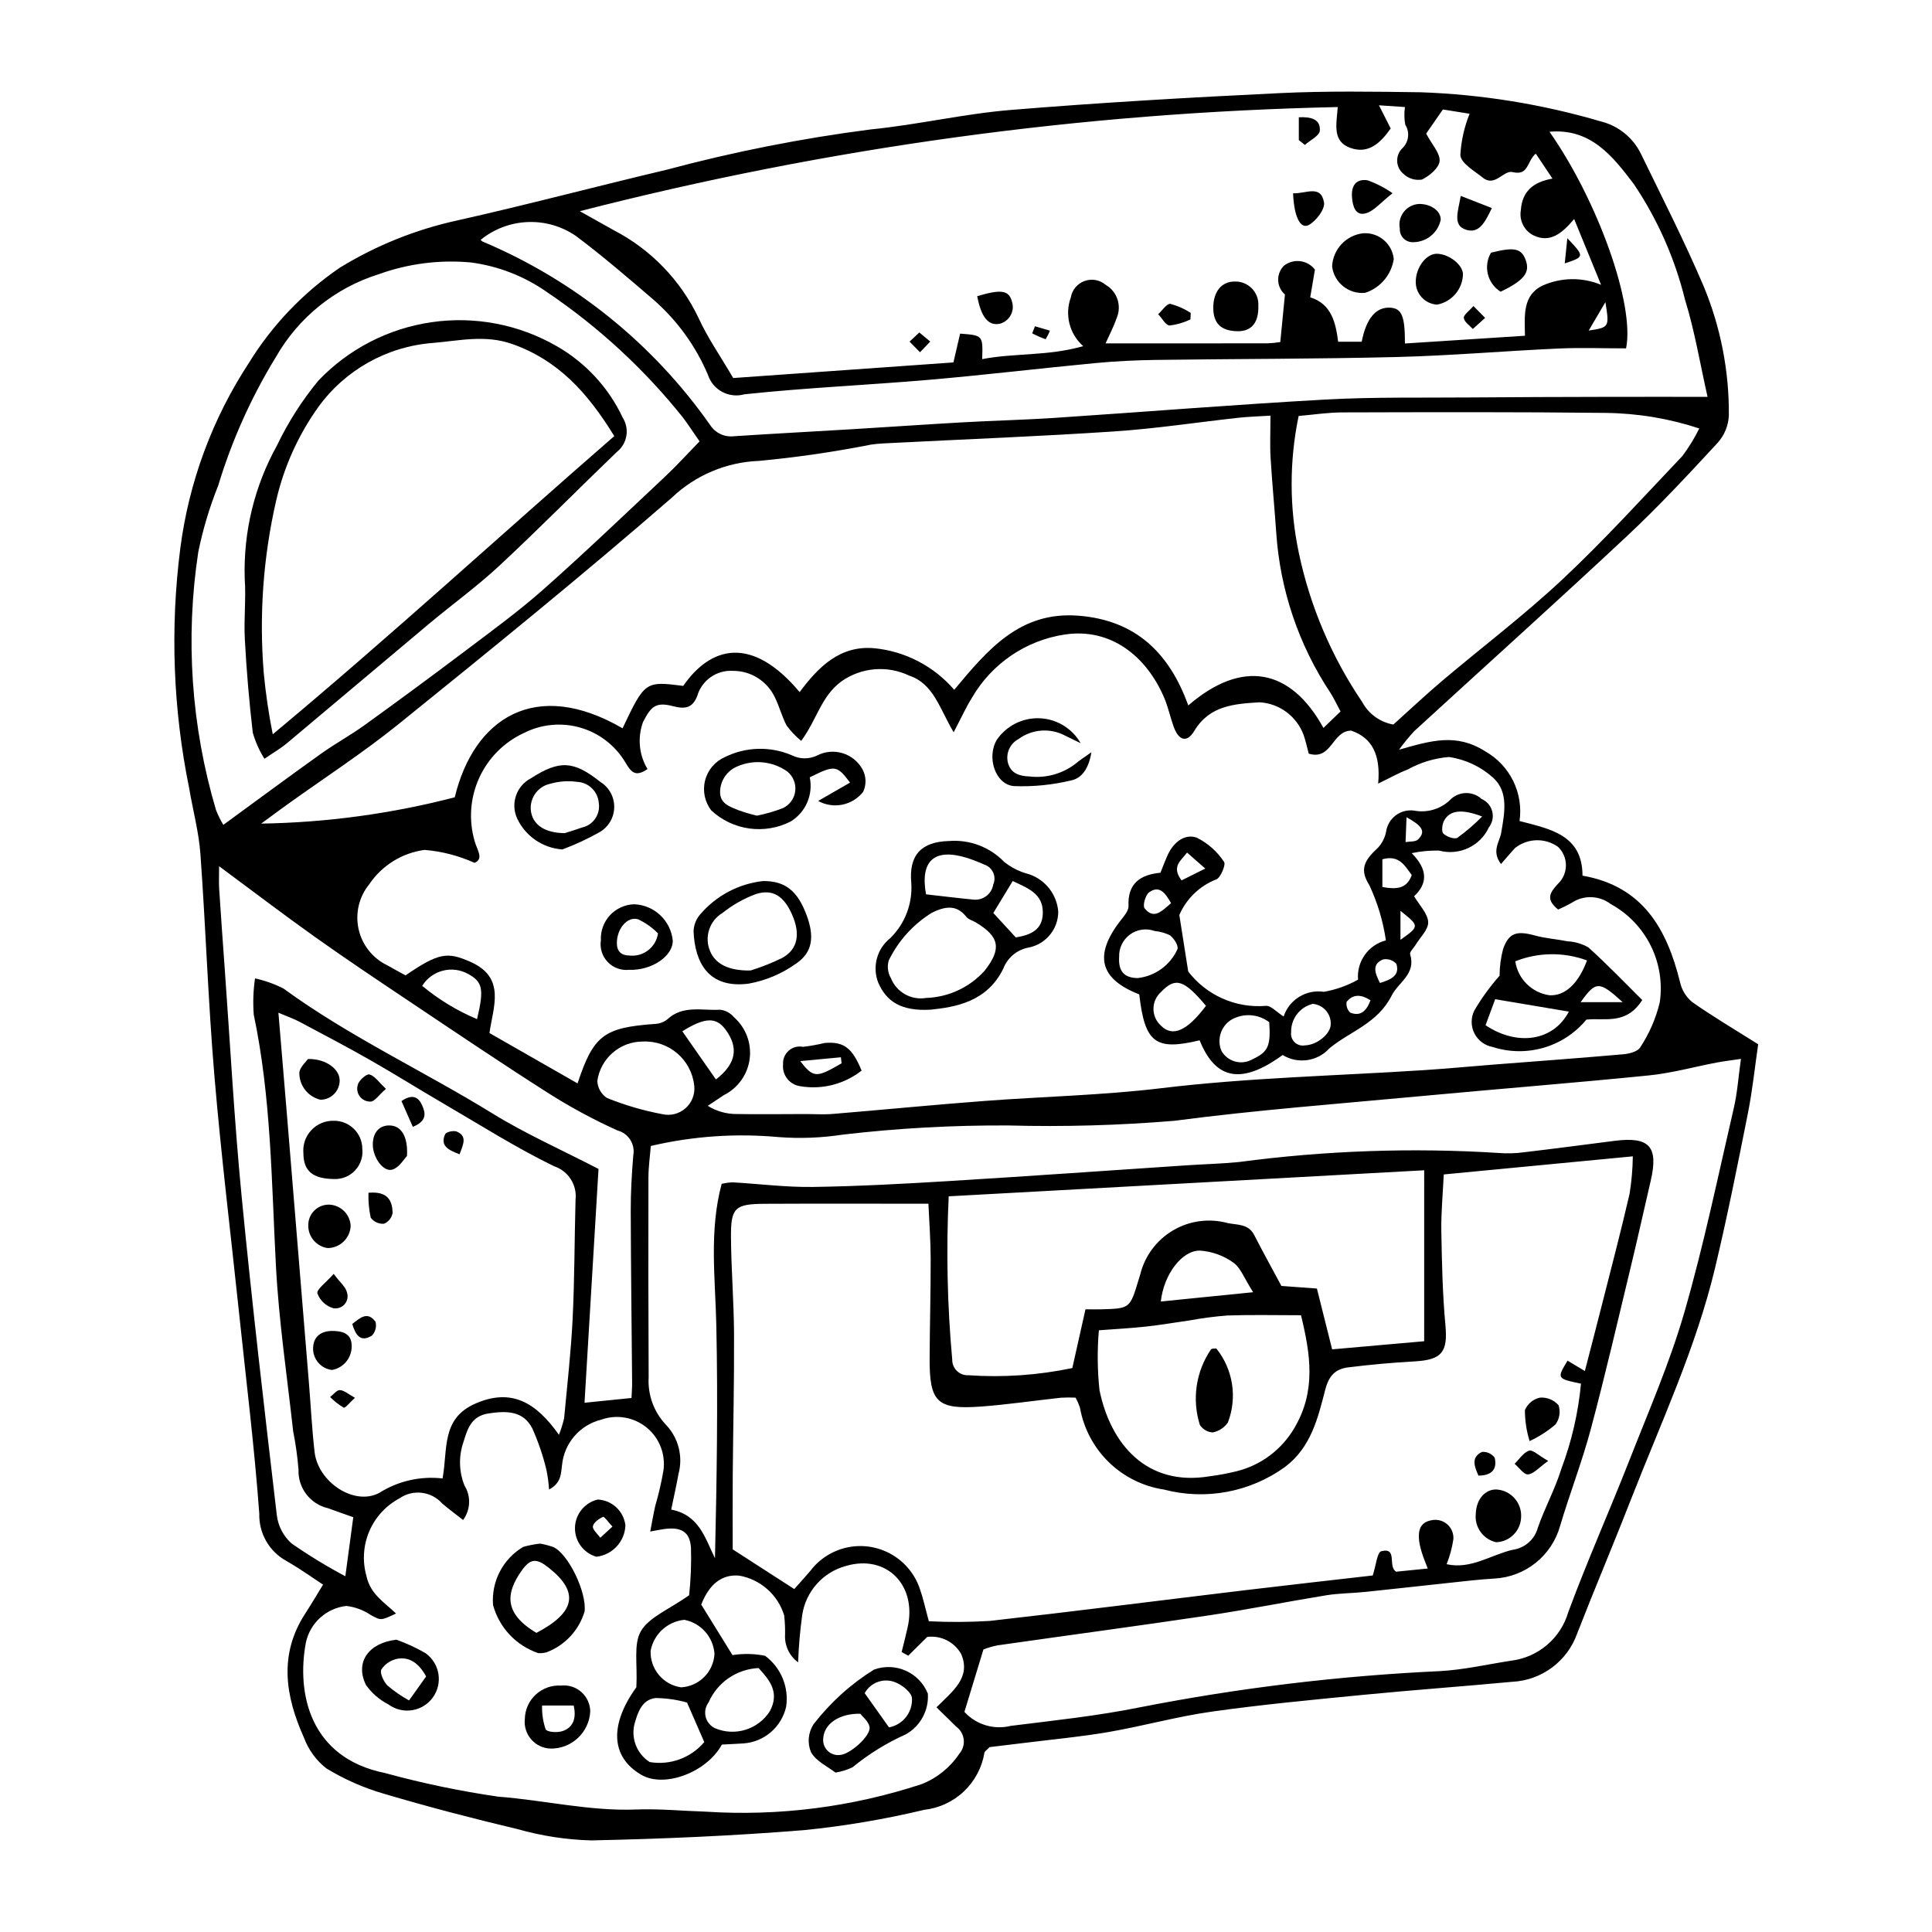
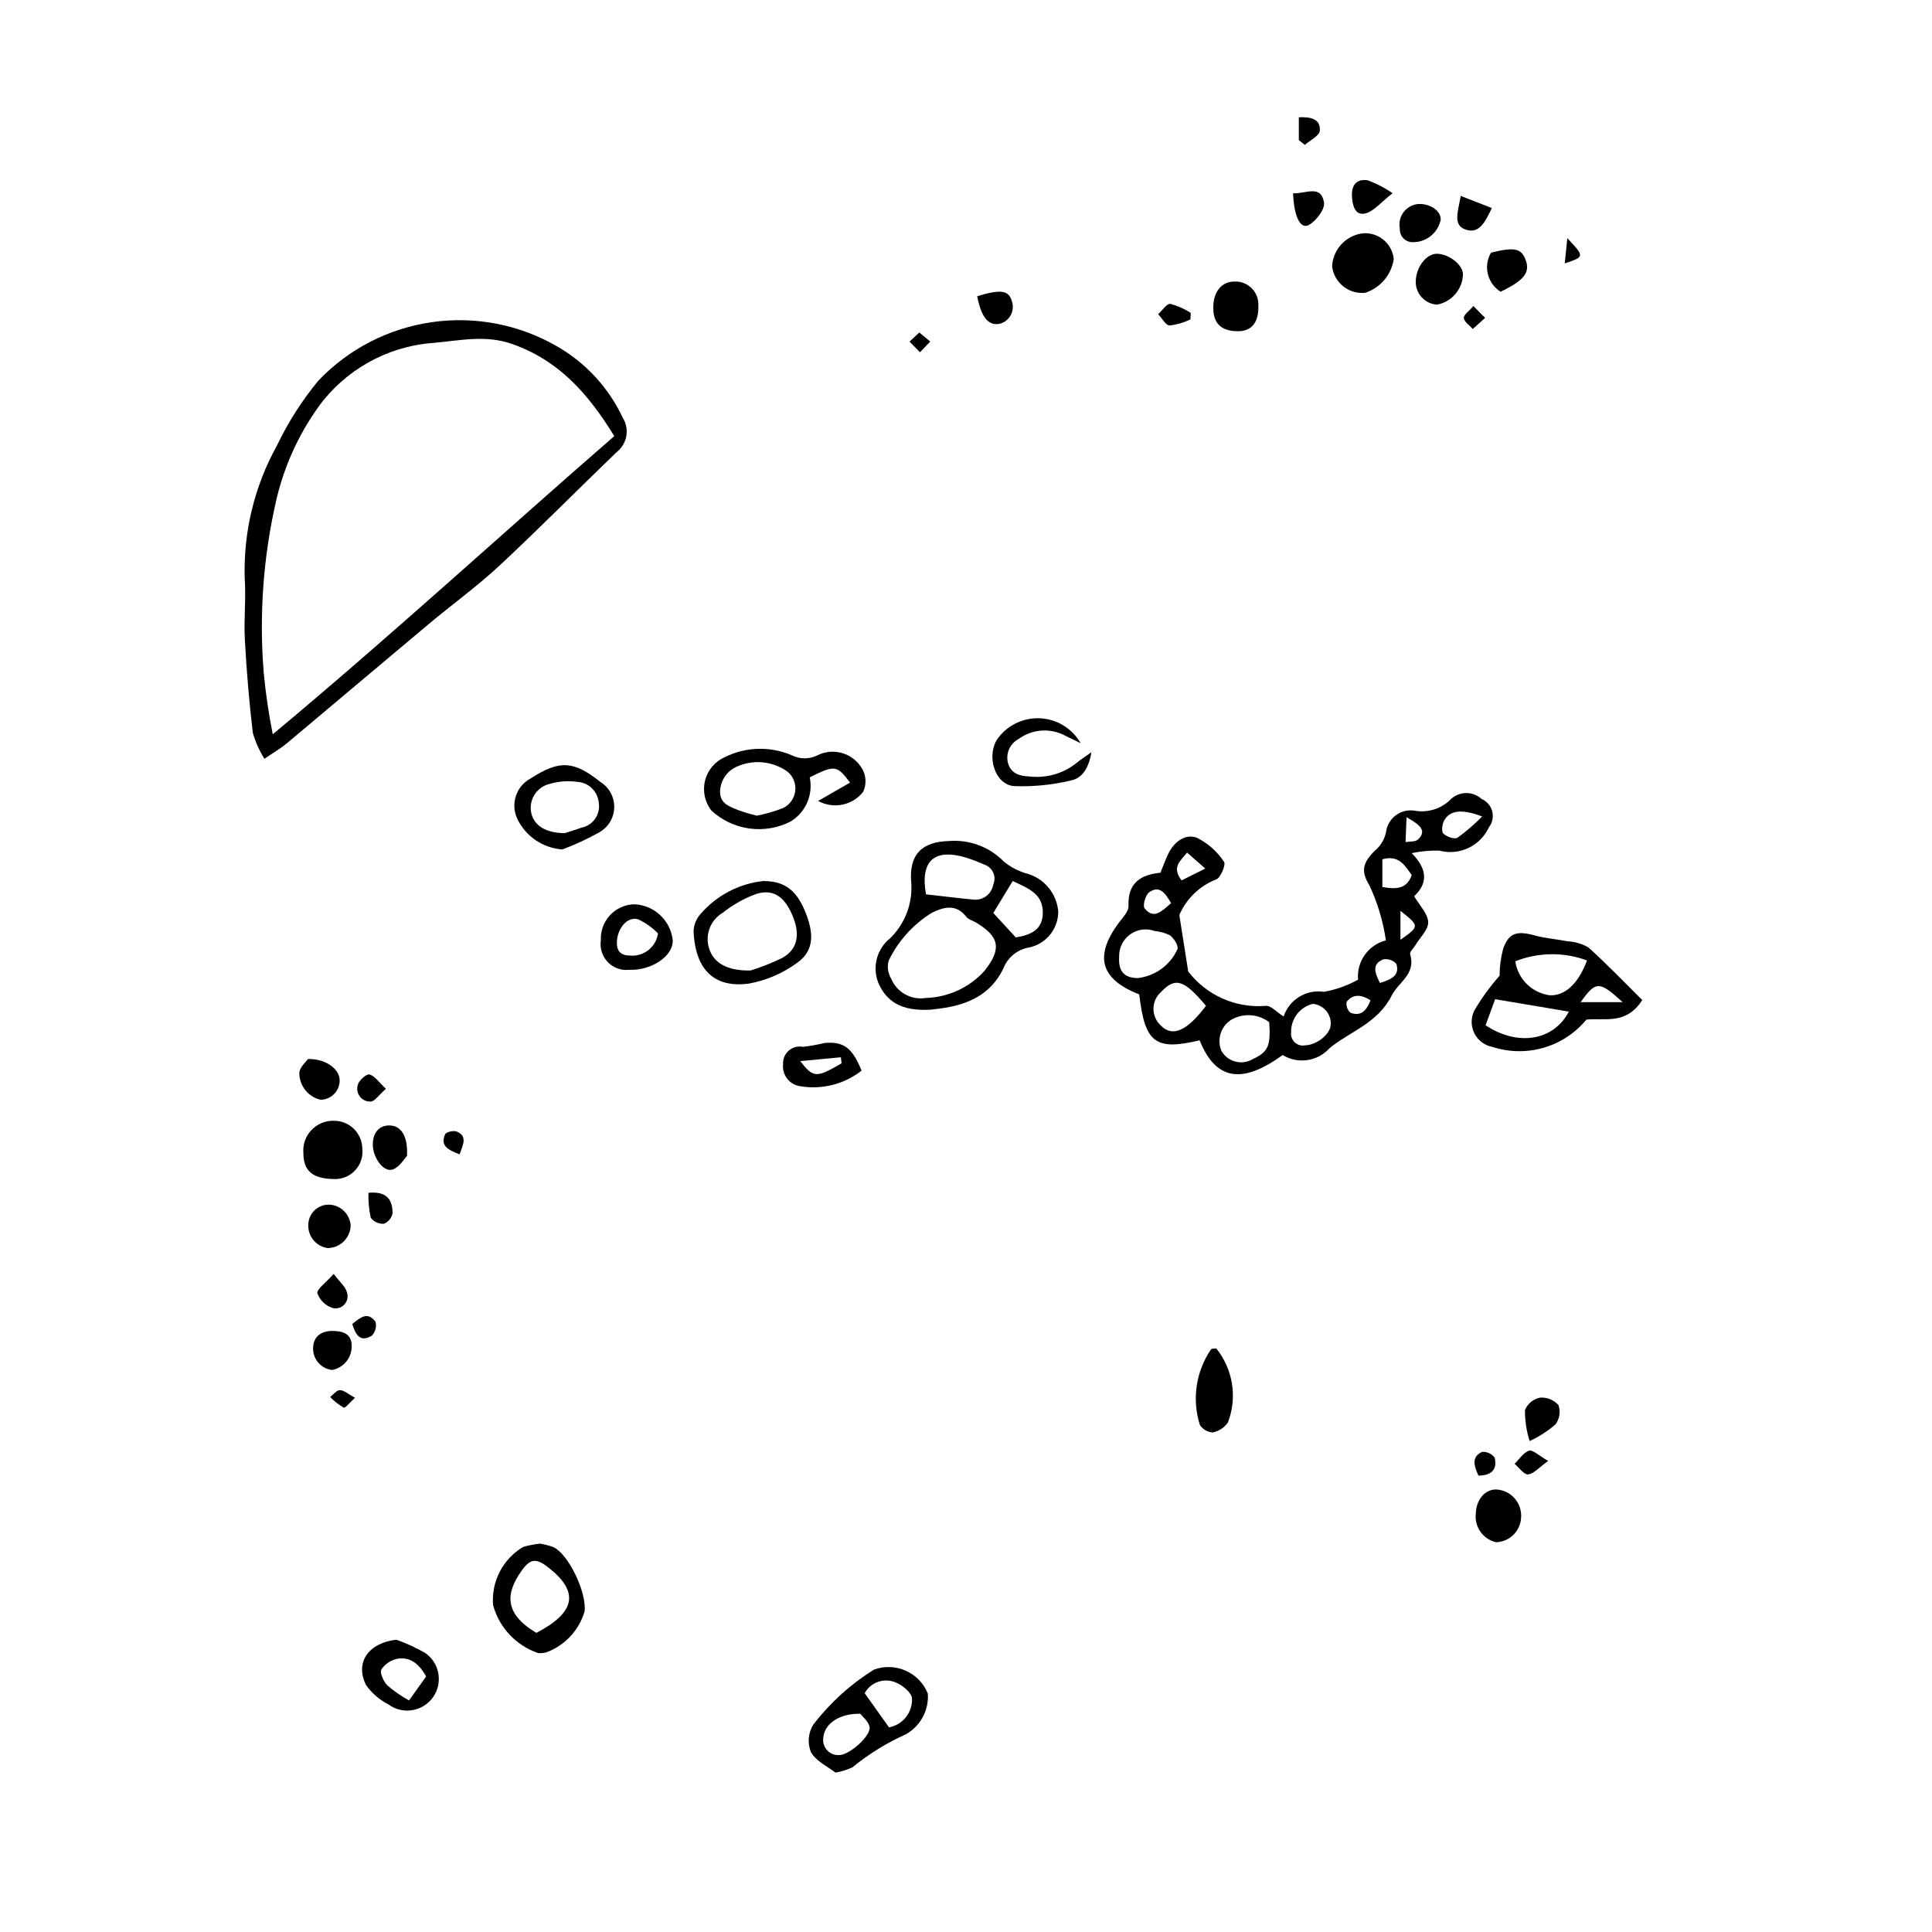
<svg xmlns="http://www.w3.org/2000/svg" fill="#000000" width="800px" height="800px" version="1.1" viewBox="144 144 512 512">
  <g>
-     <path d="m229.61 563.95c-1.98-1.297-5.746-4.004-9.742-6.305-4.535-2.496-7.293-7.316-7.152-12.492-1.285-17.57-3.453-35.078-5.297-52.609-2.227-21.18-4.82-42.328-6.609-63.547-1.648-19.527-2.285-39.141-3.699-58.691-0.422-5.824-1.988-11.566-2.969-17.355h0.004c-4.281-20.938-5.082-42.441-2.363-63.641 2.266-17.523 8.473-34.312 18.152-49.098 6.184-10.039 14.414-18.66 24.16-25.297 9.574-5.863 20.059-10.082 31.027-12.484 18.613-4.168 37.059-9.082 55.621-13.469 17.746-4.754 35.789-8.32 54.008-10.664 12.43-1.23 24.699-4.144 37.137-5.164 23.688-1.945 47.43-3.309 71.172-4.453 12.461-0.598 24.969-0.406 37.449-0.23 16.156 0.566 32.18 3.16 47.691 7.715 4.606 1.129 8.48 4.227 10.598 8.465 5.68 11.676 11.594 23.262 16.676 35.195 4.523 10.879 6.797 22.562 6.688 34.344-0.137 2.66-1.184 5.195-2.965 7.18-7.812 8.445-15.664 16.902-24.062 24.754-18.613 17.406-37.574 34.441-56.359 51.668-1.434 1.555-2.777 3.195-4.016 4.906 8.559-2.434 15.188-4.43 22.824 0.426 3.203 1.801 5.789 4.531 7.418 7.828 1.625 3.297 2.215 7.008 1.695 10.648 8.223 2.133 16.672 3.699 16.684 14.477 16.059 2.805 22.387 14.195 25.867 28.301 0.465 2.035 1.586 3.859 3.191 5.191 5.375 3.777 11.055 7.129 17.496 11.191-0.859 5.879-1.504 12.172-2.734 18.352-2.719 13.668-5.449 27.344-8.684 40.895-5.086 21.297-14.383 41.113-22.305 61.406-3.473 8.895-7.137 17.715-10.707 26.574-1.188 2.953-2.348 5.918-3.519 8.879-1.273 3.617-3.594 6.769-6.668 9.059-3.074 2.289-6.762 3.609-10.59 3.789-13.16 1.234-26.348 2.176-39.5 3.461-13.395 1.309-26.809 2.57-40.133 4.449-9.191 1.297-18.199 3.828-27.359 5.406-7.457 1.281-15.016 1.969-22.531 2.91-3.141 0.395-6.285 0.762-8.957 1.082-0.75 0.805-1.305 1.117-1.367 1.512-0.652 3.914-2.566 7.508-5.445 10.234-2.879 2.727-6.574 4.438-10.516 4.875-10.453 2.496-21.062 4.293-31.754 5.371-18.785 1.523-37.652 2.34-56.496 2.731-6.602-0.18-13.156-1.188-19.508-2.992-11.863-2.812-23.68-5.898-35.367-9.359-5.387-1.555-10.539-3.824-15.324-6.746-2.684-2.113-4.734-4.93-5.918-8.137-4.902-10.906-6.742-21.941 0.301-32.82 1.711-2.648 3.312-5.367 4.758-7.719zm67.449-132.84c4.219-12.754 6.981-14.77 20.391-15.75 1.207-0.027 2.375-0.438 3.336-1.168 4.152-3.93 9.301-2.312 14.055-2.606h0.004c1.438 0.168 2.754 0.883 3.676 2 3.125 2.754 4.68 6.879 4.152 11.008-0.531 4.133-3.078 7.731-6.801 9.602-1.438 0.953-2.875 1.906-4.312 2.859h0.004c2.238 1.402 4.824 2.156 7.469 2.172 6.106 0.105 12.215 0.016 18.32 0.008 2.449-0.004 4.918 0.168 7.352-0.031 13.426-1.109 26.836-2.438 40.273-3.445 15.605-1.176 31.219-1.496 46.84-3.383 23.066-2.785 46.406-3.273 69.629-4.785 6.117-0.398 12.223-0.98 18.336-1.461 11.484-0.898 22.977-1.73 34.453-2.742 1.57-0.137 3.832-0.73 4.453-1.844h-0.004c2.41-3.648 4.164-7.688 5.176-11.941 0.746-5.144-0.098-10.395-2.422-15.047-2.324-4.648-6.016-8.48-10.578-10.973-3.023-2.309-7.18-2.441-10.344-0.332-1.164 0.66-2.363 1.258-3.594 1.785-3.34-2.672-2.246-4.465-0.02-6.848l0.004 0.004c1.332-1.281 2.086-3.051 2.082-4.898-0.008-1.848-0.766-3.613-2.109-4.883-3.43-2.426-8.043-2.301-11.34 0.297-1.223 1.289-2.352 2.664-3.758 4.273-2.594-3.457-0.371-5.809 0.047-8.273 0.871-5.125 2.062-10.797-2.129-14.609v0.004c-3.273-2.945-7.344-4.856-11.699-5.488-3.84 0.305-7.574 1.434-10.938 3.312-2.344 0.879-4.543 2.144-7.836 3.734 0.699-7.598-1.605-12.16-7.148-14.039-5.106 0.066-5.113 7.965-11.25 6.102-0.461-1.703-0.812-3.371-1.363-4.969v0.008c-1.82-4.934-6.383-8.328-11.633-8.648-6.574 0.414-13.246 0.77-17.328 7.578-1.934 3.227-4.121 2.617-5.469-1.102-0.918-2.535-1.461-5.219-2.516-7.688-4.711-11.039-14.188-18.57-26.312-16.75l0.004-0.004c-10.328 1.547-19.391 7.711-24.621 16.746-1.613 2.574-2.863 5.371-4.863 9.168-3.766-6.359-5.336-12.867-11.738-14.996h0.004c-2.867-1.375-6.043-1.961-9.211-1.695-3.164 0.262-6.203 1.367-8.797 3.199-5.394 3.961-6.469 10.094-10.656 15.77-1.445-1.18-2.734-2.535-3.844-4.035-1.281-2.348-1.91-5.043-3.113-7.441-2.016-4.348-6.383-7.117-11.176-7.082-4.32-0.25-8.238 2.527-9.434 6.688-1.234 3.106-3.129 3.531-6.363 2.684-4.629-1.215-5.856 0.059-7.984 4.164-1.516 4.129-1.086 8.723 1.18 12.492-3.211 2.211-4.336 0.824-5.852-1.734-2.644-4.469-6.887-7.766-11.871-9.223-4.984-1.457-10.336-0.969-14.973 1.371-5.281 2.414-9.516 6.66-11.918 11.949-2.406 5.289-2.82 11.266-1.168 16.836 0.617 2.242 2.481 4.59-0.055 5.652-4.191-1.891-8.676-3.051-13.258-3.426-5.938 0.801-11.254 4.098-14.613 9.059-2.742 3.332-3.793 7.742-2.856 11.953 0.941 4.211 3.769 7.754 7.668 9.602 1.637 0.961 3.32 1.832 4.777 2.637 8.875-6.098 11.148-6.234 17.145-3.606 9.551 4.18 6.047 11.992 5.086 18.887zm93.094 142.54c5.383 0.266 10.781 0.238 16.164-0.09 22.602-2.543 45.168-5.438 67.75-8.152 11.648-1.398 23.309-2.691 33.723-3.891 0.879-2.676 1.168-6.152 2.262-6.426 4.449-1.121 1.621 4.066 3.945 5.426l8.371-0.848c-0.574-1.508-1.039-2.578-1.387-3.688-0.406-1.152-0.703-2.336-0.887-3.543-0.297-2.629 0.082-5.012 3.293-5.559 1.473-0.312 3.004 0.082 4.141 1.07 1.137 0.988 1.738 2.449 1.633 3.949-0.336 2.273-0.938 4.5-1.793 6.629 6.449 1.449 11.719-2.488 17.566-3.828v0.004c3.172-0.449 5.773-2.746 6.609-5.84 1.836-5.305 4.609-10.301 6.246-15.656h0.004c2.719-7.246 4.461-14.82 5.184-22.527-6.422-1.344-6.422-1.344-3.562-6.094l4.59 2.75c1.496-5.805 2.965-11.418 4.391-17.043 2.527-9.969 5.152-19.918 7.461-29.938 0.527-3.277 0.812-6.594 0.859-9.914l-50.105 4.797c-0.246 5.266-0.73 10.156-0.645 15.035 0.141 8.301 0.32 16.625 1.082 24.883 0.656 7.125-0.875 9.215-8.16 9.625-5.856 0.328-11.699 0.855-17.535 1.578-3.352 0.41-5.152 2.055-6.156 5.945-1.926 7.453-3.75 15.227-10.586 20.398v0.004c-9.277 6.738-21.09 8.953-32.18 6.035-5.504-0.832-10.605-3.371-14.59-7.254-3.984-3.883-6.656-8.918-7.633-14.395-0.305-0.938-0.699-1.84-1.172-2.703-1.289-0.059-2.574-0.051-3.859 0.02-7.066 0.766-14.109 1.816-21.195 2.34-11.664 0.855-13.68-1.137-13.621-12.801 0.043-8.828 0.293-17.652 0.277-26.48-0.008-4.809-0.387-9.613-0.598-14.469-14.977 0-29.152-0.051-43.324 0.02-7.949 0.039-9.055 1.008-9 8.848 0.059 8.566 0.77 17.125 0.812 25.688 0.062 12.461-0.246 24.926-0.344 37.391-0.055 7.066-0.012 14.137-0.012 19.648 6.324 4.078 11.145 7.188 16.316 10.523 1.383-1.559 2.836-3.148 4.234-4.789 2.461-3.258 6.039-5.5 10.051-6.293 4.008-0.789 8.168-0.078 11.688 2 3.516 2.078 6.148 5.379 7.391 9.27 0.809 2.277 1.297 4.672 2.301 8.344zm90.531-319.5c-3.629 0.23-6.039 0.289-8.426 0.555-10.945 1.203-21.859 2.879-32.832 3.617-19.547 1.309-39.133 2.059-58.699 3.055-1.953 0.098-3.922 0.156-5.856 0.445v-0.004c-9.836 1.945-19.762 3.391-29.738 4.324-8.637 0.324-16.852 3.793-23.105 9.758-23.645 20.543-47.992 40.293-72.371 59.973-9.488 7.66-19.781 14.328-29.703 21.453-2.047 1.469-4.066 2.981-6.734 4.938h0.004c17.316-0.277 34.535-2.621 51.293-6.973 5.035-20.898 21.355-31.723 44.469-18.285 5.902-12.434 6.027-12.523 16.078-11.238 7.289-10.508 18.172-13.473 30.848 1.645 4.984-6.68 10.715-12.469 19.844-11.617l0.004-0.004c8.191 0.828 15.75 4.773 21.121 11.016 8.926-10.707 17.434-20.848 32.914-19.641 15.293 1.191 24.141 9.996 29.113 23.781 14.305-12.34 27.145-9.789 35.82 5.961l4.531-4.371c-1.238-2.293-1.84-3.641-2.641-4.859l0.008 0.004c-8.453-12.711-13.422-27.414-14.418-42.645-0.453-6.586-1.098-13.156-1.488-19.746-0.199-3.356-0.035-6.731-0.035-11.141zm17.836-81.781c-67.789 1.453-135.19 10.715-200.86 27.598 3.457 1.938 6.195 3.469 8.93 5.004h-0.004c9.867 5.098 17.789 13.285 22.551 23.316 2.414 5.293 5.809 10.137 9.172 15.895l58.359-4.137 1.773-7.633c6.055 0.461 6.055 0.461 5.848 6.762 8.57-1.668 17.391-0.754 26.777-3.445v0.004c-3.648-3.211-4.957-8.332-3.289-12.902 0.336-1.996 1.719-3.66 3.621-4.356 1.902-0.699 4.031-0.324 5.582 0.98 3.125 1.793 4.383 5.668 2.898 8.953-0.824 2.383-2.023 4.637-2.894 6.59 14.594 0 28.793 0.012 42.992-0.02h-0.004c1.113-0.039 2.223-0.148 3.32-0.336 0.395-4.039 0.746-7.648 1.23-12.594-1.094-0.953-1.742-2.316-1.789-3.766-0.051-1.449 0.504-2.852 1.531-3.875 1.223-0.957 2.781-1.387 4.32-1.191 1.543 0.195 2.941 1 3.887 2.234l-1.246 7.344c5.688 1.754 6.758 6.809 7.402 11.77h6.238c1.211-6.238 3.832-9.273 7.606-9.023 2.992 0.199 3.875 2.203 3.852 9.488l31.809-2.055c-0.086-5.316-0.691-10.676 4.641-13.289l-0.004 0.004c4.93-2.203 10.547-2.281 15.531-0.215-2.625-6.41-4.699-11.484-7.133-17.43-3.293 3.902-6.398 6.371-10.707 4.367-2.523-1.234-3.918-4-3.414-6.766 0.34-4.82 3.152-7.41 8.375-8.312l-4.422-6.621c-2.426 2.059-1.82 5.93-6.152 4.891-2.383-0.57-4.676 4.066-7.875 1.488-2.234-1.801-5.707-3.734-5.965-5.926v0.004c0.203-3.785 1.031-7.512 2.457-11.023l-7.082-1.133-4.434 6.391c1.57 2.961 3.746 5.231 3.562 7.285-0.164 1.82-2.695 3.945-4.68 4.898-1.789 0.297-3.613-0.266-4.922-1.527-0.969-0.809-1.562-1.98-1.637-3.242-0.074-1.262 0.379-2.496 1.246-3.41 1.809-1.625 2.188-4.316 0.891-6.371-0.281-1.543-0.309-3.117-0.082-4.668l-6.891-0.465 3.113 6.137c-2.801 4.012-6.004 6.84-10.695 5.152-4.863-1.746-3.66-6.25-3.336-10.824zm-163.27 285.36c0.961-0.227 1.938-0.359 2.922-0.398 7.07 0.402 14.145 1.324 21.203 1.223 12.004-0.172 24.008-0.824 35.992-1.555 21.016-1.281 42.02-2.777 63.027-4.172 4.641-0.309 9.301-0.426 13.926-0.875h0.004c22.832-3.043 45.906-3.848 68.895-2.402 2.203 0.176 4.418 0.113 6.609-0.184 8.031-0.945 16.047-2.008 24.066-3.031 9.262-1.184 11.676 1.523 9.547 10.648-1.723 7.379-3.344 14.781-5.121 22.145-3.5 14.508-6.856 29.051-10.703 43.469-2.328 8.73-5.617 17.199-8.199 25.867l0.004-0.004c-1.09 3.836-3.348 7.234-6.465 9.723-3.113 2.488-6.93 3.938-10.91 4.148-4.156 0.242-8.297 0.754-12.438 1.191-7.293 0.77-14.574 1.609-21.867 2.359-3.414 0.352-6.879 0.336-10.254 0.883-10.383 1.688-20.703 3.769-31.102 5.324-18.625 2.781-37.293 5.266-55.934 7.934h-0.004c-1.305 0.25-2.586 0.617-3.824 1.098l-5.043 16.551c3.113 3.391 7.832 4.809 12.301 3.699 11.41-1.422 22.891-2.629 34.141-4.902h0.004c26.23-5.148 52.801-8.359 79.504-9.602 6.32-0.332 12.586-1.789 18.871-2.758 3.523-0.418 6.844-1.863 9.547-4.152 2.707-2.293 4.68-5.332 5.668-8.734 5.004-13.531 10.895-26.73 16.164-40.164 5.098-13.004 10.723-25.887 14.59-39.262 5.164-17.855 8.922-36.117 13.129-54.242 0.91-3.926 1.176-8 1.871-12.941-2.773 0.414-4.613 0.629-6.422 0.973-5.992 1.141-11.93 2.805-17.977 3.41-19.984 2.012-40.016 3.582-60.016 5.453-21.926 2.051-43.91 3.707-65.73 6.57h0.004c-14.633 1.219-29.32 1.633-43.996 1.242-14.695-0.086-29.379 0.727-43.973 2.438-5.582 0.855-11.242 1.07-16.875 0.645-11.355-1.047-22.805-0.254-33.91 2.352-0.203 2.578-0.625 5.473-0.633 8.363-0.043 17.645-0.023 35.293 0.059 52.938-0.281 4.684 1.41 9.273 4.66 12.66 3.262 3.469 4.492 8.383 3.242 12.98-0.543 3.055-1.238 6.082-1.926 9.426 7.473 1.445 8.973 7.602 11.602 12.879 0.477-20.801 0.805-41.32 0.352-61.82-0.273-12.445-1.93-24.875 1.418-37.391zm-18.934 92.148c0.523-2.703 0.871-4.762 1.332-6.801 0.895-3.047 1.613-6.144 2.156-9.277 0.648-4.328-1.02-8.68-4.398-11.457-3.379-2.781-7.969-3.586-12.094-2.113-5.644 1.406-9.797 6.219-10.363 12.012-0.312 2.269-0.164 4.754-3.445 6.5l0.004-0.004c-0.113-1.797-0.359-3.582-0.727-5.34-0.906-3.731-2.152-7.371-3.719-10.875-2.422-4.711-6.894-4.652-11.555-3.953-4.598 0.688-5.594 4.012-6.707 7.66-1.277 3.727-1.172 7.793 0.297 11.445 1.758 2.84 1.613 6.457-0.363 9.145-1.988-1.562-3.805-2.898-5.512-4.356h-0.004c-2.887-3.273-7.769-3.867-11.359-1.383-3.59 1.922-6.414 5.012-8.004 8.762-1.59 3.746-1.848 7.926-0.734 11.844 1.039 4.789 4.715 6.922 7.836 9.91-4.094 1.961-4.016 1.816-6.633 0.441-1.953-1.336-4.199-2.176-6.547-2.449-5.293 0.602-9.609 4.519-10.715 9.73-2.5 13.352 0.996 30.531 20.949 34.543v0.004c9.883 2.711 19.926 4.805 30.07 6.273 12.184 0.934 24.176 3.875 36.543 3.398 6.106-0.234 12.242 0.383 18.367 0.57 19.375 1.258 38.809-1.219 57.25-7.289 4.074-1.598 7.562-4.414 9.988-8.059 0.902-1.031 1.328-2.398 1.176-3.762-0.156-1.363-0.875-2.598-1.984-3.402-1.641-1.648-3.324-3.258-5.246-5.137 4.324-4.301 9.254-7.938 6.527-14.164-1.809-3.18-5.356-4.953-8.98-4.492l-5.019 4.977-1.754-0.973c0.531-2.172 1.094-4.336 1.586-6.516 2.535-11.195-5.582-19.449-16.34-16.301v0.004c-2.988 0.805-5.676 2.465-7.738 4.773-2.059 2.312-3.402 5.172-3.859 8.234-0.574 4.16-0.934 8.344-1.086 12.539-2.316-1.695-3.617-4.449-3.457-7.316 0.039-1.715-0.043-3.43-0.238-5.137-0.824-2.684-2.371-5.09-4.477-6.949-2.106-1.859-4.688-3.102-7.453-3.582-4.621-0.398-7.941 2.289-10.047 7.676l8.277 13.383h0.004c2.867-0.441 5.793-0.383 8.641 0.184 4.207 3.121 6.352 8.305 5.582 13.488-1.207 5.387-5.801 9.348-11.309 9.738-1.945 0.129-3.894 0.207-5.723 0.305-4.031 7.394-15.23 11.543-21.297 8.047-8.32-4.797-8.41-13.496-1.371-23.227 0.34-6.117-0.812-11.438 1.219-14.895 2.18-3.711 7.344-5.672 12.766-9.492 0.449-4.195 0.617-8.414 0.492-12.633-0.312-4.289-2.695-5.523-7.141-4.91-0.91 0.125-1.809 0.32-3.664 0.656zm-24.188-25.637c0.562-1.43 1.023-2.898 1.371-4.394 0.809-8.77 1.82-17.535 2.254-26.324 0.52-10.508 0.484-21.043 0.773-31.566 0.453-3.93-1.918-7.641-5.676-8.887-10.07-4.891-19.582-10.938-29.277-16.586-6.543-3.812-12.957-7.844-19.539-11.594-6.156-3.508-12.438-6.793-18.691-10.121-1.414-0.754-2.953-1.281-5.559-2.394 0.793 9.484 1.508 17.945 2.207 26.406 1.965 23.902 3.926 47.809 5.879 71.711 0.5 6.102 0.801 12.227 1.5 18.305 0.918 7.973 10.473 14.332 17.086 10.859l0.004 0.004c5-3.176 10.938-4.535 16.82-3.856 1.441-7.66-0.434-15.84 8.695-19.836 9.445-4.133 15.988-0.457 22.152 8.273zm302.2-266.7c-8.016-2.637-16.387-4.023-24.824-4.117-23.246-0.27-46.496-0.191-69.742-0.133-3.859 0.012-7.715 0.613-11.609 0.945-2.484 11.953-2.469 24.293 0.039 36.238 2.981 14.168 8.699 27.617 16.828 39.598 1.691 3.137 4.727 5.324 8.238 5.938 4.492-4.035 8.59-7.906 12.887-11.539 10.645-9.008 21.809-17.449 31.965-26.969 11.066-10.371 21.289-21.652 31.746-32.66 1.715-2.293 3.211-4.734 4.473-7.301zm2.195-8.371c-1.973-8.699-3.387-17.402-5.973-25.742v-0.004c-2.695-10.949-7.297-21.336-13.598-30.688-5.5-7.219-11.301-14.793-22.32-13.82 12.789 18.258 22.664 45.816 20.293 57.406-5.926 0-12.008-0.23-18.066 0.047-14.18 0.645-28.34 1.879-42.527 2.238-21.297 0.535-42.605 0.48-63.91 0.773-5.379 0.074-10.77 0.332-16.125 0.84-14.637 1.391-29.238 3.148-43.883 4.414-16.348 1.414-32.77 2.113-49.078 3.852l-0.004-0.008c-4.098 1.184-8.395-1.09-9.719-5.144-3.262-7.695-8.238-14.543-14.555-20.02-6.676-5.738-13.371-11.48-20.402-16.762-3.754-2.59-8.25-3.891-12.805-3.707-4.559 0.18-8.934 1.836-12.469 4.715 0.184 0.16 0.34 0.391 0.555 0.477v-0.004c24.258 10.223 45.141 27.066 60.266 48.609 1.344 2.09 3.75 3.238 6.219 2.973 10.5-0.699 21.008-1.238 31.512-1.875 9.766-0.59 19.527-1.273 29.297-1.824 8.059-0.453 16.137-0.637 24.191-1.168 23.949-1.59 47.879-3.535 71.844-4.863 12.711-0.703 25.477-0.445 38.219-0.555 11.957-0.102 23.918-0.125 35.875-0.156 8.773-0.023 17.543-0.004 27.164-0.004zm-267.13 11.797c-1.801-2.598-3-4.434-4.309-6.191h0.004c-10.258-12.863-22.41-24.094-36.043-33.305-6.031-4.258-13.012-6.981-20.336-7.926-8.25-0.75-16.562 0.32-24.355 3.133-11.547 3.613-21.293 11.477-27.273 21.996-6.519 10.648-11.648 22.09-15.266 34.043-2.281 5.684-4.043 11.562-5.269 17.562-3.477 22.848-1.875 46.18 4.684 68.34 0.535 1.379 1.188 2.711 1.957 3.977 8.906-6.5 17.328-12.742 25.859-18.832 3.762-2.688 7.856-4.918 11.605-7.621 8.934-6.441 17.797-12.977 26.594-19.605 7.035-5.316 14.191-10.523 20.781-16.355 10.98-9.723 21.578-19.879 32.27-29.922 3.008-2.828 5.789-5.898 9.098-9.293zm102.27 230.02c2.188 0 3.16 0.023 4.125-0.004 7.656-0.207 7.656-0.211 9.941-7.785 0.141-0.469 0.277-0.941 0.43-1.406v0.004c1.203-4.934 4.348-9.168 8.723-11.738 4.375-2.574 9.605-3.266 14.496-1.922 2.562 0.516 5.465 0.168 6.996 3.152 2.305 4.488 4.75 8.906 7.215 13.5l9.406 0.691c1.379 5.496 2.652 10.59 4.035 16.113l24.391-2.152 0.004-45.305-126.01 6.902c-0.684 14.426-0.375 28.887 0.934 43.27-0.02 1.125 0.426 2.207 1.23 2.992 0.809 0.785 1.902 1.203 3.027 1.152 9.23 0.637 18.508-0.004 27.566-1.902zm-194.04 55.09c-2.617-0.93-4.676-1.637-6.723-2.391-4.715-1.098-7.984-5.391-7.789-10.227-0.277-3.414-0.754-6.812-1.422-10.172-1.613-14.605-3.793-29.184-4.566-43.832-1.176-22.273-1.246-44.598-5.875-66.566v-0.004c-0.242-3.203-0.129-6.422 0.336-9.602 2.606 0.57 5.133 1.469 7.516 2.672 17.449 12.746 37.082 21.824 55.398 33.117 8.707 5.371 18.148 9.551 28.117 14.711-1.223 20.41-2.461 41.062-3.711 61.965 4.277-0.434 8.23-0.836 12.449-1.266 0.07-1.641 0.18-2.828 0.168-4.012-0.125-15.195-0.328-30.387-0.367-45.578-0.012-4.898 0.262-9.812 0.676-14.695h-0.004c0.555-2.957-1.266-5.844-4.176-6.609-6.426-2.898-12.633-6.254-18.57-10.043-12.379-7.879-24.543-16.105-36.742-24.266-8.32-5.566-16.648-11.133-24.809-16.934-8.285-5.887-16.371-12.059-25.465-18.789 0 2.695-0.09 4.332 0.016 5.957 0.461 7.09 0.969 14.172 1.48 21.258 1.449 20.031 2.519 40.098 4.457 60.078 2.738 28.27 6.031 56.484 9.344 84.695 0.352 2.871 1.727 5.523 3.875 7.461 4.582 3.191 9.352 6.102 14.285 8.715zm197.59-49.535c-0.453 5.273-0.398 10.582 0.16 15.844 2.906 14.234 12.449 25.621 29.148 22.852 2.434-0.312 4.844-0.762 7.227-1.348 6.461-1.609 11.992-5.777 15.324-11.543 5.727-9.738 4.234-19.395 1.707-29.793-6.816 0-13.148-0.152-19.473 0.062-3.375 0.258-6.731 0.699-10.062 1.312-3.867 0.543-7.723 1.215-11.605 1.637-4.094 0.441-8.215 0.656-12.426 0.977zm-107.23-64.809c-0.719-6.883-6.668-12.016-13.578-11.715-6.082-0.035-11.254 4.43-12.109 10.453 0.082 1.816 1.023 3.484 2.535 4.496 4.731 1.91 9.641 3.348 14.652 4.293 2.195 0.512 4.504-0.074 6.195-1.57 1.688-1.492 2.547-3.715 2.305-5.957zm-1.914 163.46c-2.715-0.77-5.523-1.168-8.344-1.191-3.617 0.41-4.731 3.824-5.598 6.949v-0.004c-0.926 3.859 0.699 7.883 4.043 10.016 5.422 0.922 10.922-1.094 14.469-5.297-1.43-3.277-2.848-6.527-4.57-10.473zm18.969-9.137c-2.84 0.125-5.59 1.047-7.934 2.656-2.344 1.609-4.188 3.844-5.324 6.449-0.824 1.098-1.105 2.512-0.766 3.844 0.34 1.328 1.262 2.438 2.512 3.008 5.285 2.219 11.402 0.312 14.492-4.519 2.66-4.961-0.027-8.227-2.981-11.438zm-11.691-3.781c-0.32-4.461-3.594-8.156-7.988-9.008-4.477 0.445-8.121 3.797-8.941 8.219-0.176 4.816 3.309 8.992 8.078 9.676 4.789-0.266 8.605-4.098 8.852-8.887zm142.75-95.824c-2.387-3.711-3.324-6.519-5.269-7.859v-0.004c-2.586-1.848-5.633-2.941-8.801-3.164-4.777-0.109-9.629 6.32-10.395 13.488zm-220.21-81.191c4.379 3.644 9.281 6.617 14.535 8.82 1.898-7.973 1.496-9.848-2.352-11.965h0.004c-4.25-2.375-9.617-0.992-12.188 3.144zm77.844 24.809c5.285-4.102 6.152-8.344 2.531-13.238-2.481-3.352-5.488-3.246-11.438 0.473zm235.72-206-4.434 7.535c5.492-0.852 5.492-0.852 4.434-7.535z" />
    <path d="m445.91 407.52c-10.434-4.055-12.004-10.25-5.238-19.199 0.984-1.301 2.449-2.844 2.391-4.219-0.25-6.051 3.176-8.309 8.469-8.82 0.723-1.777 1.289-3.371 2.008-4.891 1.523-3.219 4.465-5.516 7.598-4.402v-0.004c2.949 1.457 5.457 3.684 7.258 6.441 0.523 0.676-0.961 4.297-2.098 4.633v-0.004c-4.379 1.719-7.894 5.113-9.766 9.43l2.363 15.004c-0.727-0.98-0.473-0.574-0.16-0.223h0.004c4.848 6.449 12.668 9.961 20.707 9.297 1.32-0.141 2.84 1.637 4.727 2.812 1.496-4.484 6-7.242 10.676-6.535 3.176-0.559 6.234-1.645 9.051-3.219-0.418-4.809 2.703-9.211 7.375-10.41-0.734-5.07-2.215-10.004-4.391-14.641-2.648-4.18-1.371-6.527 2.305-9.93 1.078-1.172 1.816-2.617 2.133-4.176 0.234-1.738 1.148-3.312 2.547-4.375 1.398-1.059 3.16-1.516 4.894-1.27 3.609 0.688 7.316-0.496 9.855-3.152 2.309-2.027 5.773-1.992 8.039 0.082 1.387 0.598 2.418 1.805 2.793 3.266 0.379 1.461 0.059 3.016-0.863 4.207-2.301 5.008-7.875 7.625-13.195 6.195-2.445-0.055-4.887 0.172-7.281 0.676 4.445 4.484 4.106 8.16 0.652 11.418 1.426 2.445 3.613 4.598 3.719 6.844 0.09 1.977-2.148 4.059-3.363 6.094-0.492 0.824-1.602 1.816-1.418 2.426 1.598 5.316-3.082 7.371-4.887 10.949-3.727 7.394-10.949 9.441-16.469 13.953v0.004c-3.164 3.523-8.395 4.285-12.434 1.809-11.668 8.516-18.109 5.754-22-3.891-11.707 2.785-14.52 0.719-16-12.18zm-5.324-9.922c-0.25 3.762 1.324 5.562 4.91 5.602 4.644-0.512 8.668-3.449 10.566-7.715 0.219-1.066-0.992-2.832-2.035-3.641-1.273-0.609-2.644-0.992-4.055-1.125-2.195-0.793-4.641-0.438-6.523 0.941s-2.957 3.606-2.863 5.938zm39.773 17.297h0.004c-2.926-2.227-6.906-2.481-10.09-0.633-2.762 1.754-3.848 5.246-2.57 8.258 0.801 1.387 2.117 2.394 3.664 2.805 1.543 0.41 3.188 0.188 4.57-0.617 4.125-1.926 4.844-3.457 4.426-9.812zm-16.766-4.34c-5.809-6.938-8.086-7.652-11.848-3.727h0.004c-1.305 1.129-2.059 2.762-2.07 4.484-0.012 1.723 0.719 3.367 2.004 4.516 3.066 3.082 6.902 1.387 11.91-5.273zm33.062 4.93c0.141-2.801-1.961-5.211-4.754-5.453-3.438 0.844-5.824 3.969-5.738 7.508-0.137 0.992 0.215 1.992 0.941 2.684s1.738 0.992 2.727 0.809c3.195-0.082 6.789-3.051 6.824-5.547zm13.688-36.414c3.852 0.672 6.469 0.465 7.785-3.16-1.859-2.547-3.359-5.41-7.785-4.195zm26.438-18.691c-5.531-2.133-8.676-1.598-10.113 1.164-0.496 0.953-0.707 2.852-0.156 3.375 0.875 0.828 2.938 1.574 3.727 1.094 2.336-1.691 4.523-3.578 6.543-5.633zm-82.434 22.961c-1.535-2.676-3.07-4.828-5.816-2.871-0.984 0.703-1.766 3.539-1.199 4.246 2.426 3.031 4.504 0.812 7.016-1.375zm4.234-13.402c-1.672 2.223-4.199 3.703-1.461 7.375l6.289-3.137zm51.121 34.559c3.141-0.945 5.285-2.082 4.348-5.062-0.875-0.969-2.184-1.418-3.465-1.195-3.07 1.23-2.277 3.512-0.887 6.258zm5.434-11.438c5.09-3.617 5.09-3.617 0-7.672zm1.609-32.492-0.258 6.594c1.121-0.203 2.613-0.027 3.293-0.684 2.258-2.18 0.945-3.711-3.039-5.91zm-9.547 48.512c-2.465-1.547-4.598-1.73-6.336 0.426-0.172 1.062 0.199 2.141 0.988 2.867 2.723 1.043 4.273-0.426 5.348-3.293z" />
    <path d="m390.68 411.57c-7.965 0.477-11.797-2.242-13.934-7.152v0.004c-1.648-4.203-0.359-8.988 3.176-11.797 3.91-3.824 5.949-9.172 5.578-14.629-0.68-7.391 2.625-10.914 9.996-11.121v0.004c5.441-0.438 10.797 1.582 14.594 5.504 1.406 1.141 2.988 2.051 4.688 2.688 0.684 0.254 1.379 0.473 2.082 0.656 4.262 1.504 7.238 5.375 7.59 9.879-0.016 4.59-3.238 8.547-7.734 9.484-3.082 0.516-5.664 2.617-6.797 5.531-4.324 8.984-12.922 10.273-19.238 10.949zm-1.27-3.102c5.961-0.188 11.59-2.812 15.562-7.262 4.531-5.781 3.926-9.004-2.41-12.777-0.82-0.488-1.918-0.746-2.461-1.441-2.731-3.5-5.91-2.664-9.152-1.098-4.922 3.047-8.879 7.422-11.414 12.625-0.473 1.594-0.258 3.312 0.586 4.742 1.488 3.699 5.352 5.867 9.289 5.211zm-0.004-27.461c4.578 0.516 8.562 1.012 12.559 1.398 2.527 0.277 4.832-1.469 5.25-3.981 0.449-1.012 0.445-2.172-0.008-3.184-0.457-1.012-1.32-1.785-2.379-2.121-1.539-0.703-3.121-1.309-4.734-1.82-8.562-2.586-12.273 0.871-10.691 9.707zm22.973-3.523-5.141 8.465 5.957 6.477c4.074-0.652 7.027-2.07 7.16-6.328 0.16-5.262-3.898-6.68-7.977-8.617z" />
    <path d="m579.21 409.02c-4.289 6.711-9.922 4.648-14.805 5.191-2.938 3.559-6.875 6.152-11.305 7.445-4.43 1.289-9.145 1.223-13.535-0.199-2.094-0.379-3.887-1.723-4.844-3.621-0.953-1.902-0.953-4.144-0.004-6.047 1.922-3.281 4.164-6.367 6.688-9.211 0.008-2.402 0.324-4.789 0.938-7.109 1.551-4.348 3.672-4.856 8.484-3.539 2.793 0.766 5.746 0.949 8.598 1.527 1.938 0.094 3.828 0.648 5.512 1.617 4.938 4.434 9.527 9.246 14.273 13.945zm-41.523 6.676c8.414 5.617 17.957 4.238 22.078-3.606l-19.531-3.289zm7.879-16.941v-0.004c0.691 4.688 4.394 8.355 9.09 9.004 4.066 0.207 7.629-3.039 9.918-9.23-6.148-2.269-12.918-2.188-19.008 0.227zm28.449 10.824c-6.223-5.676-7.106-5.637-11.121 0z" />
    <path d="m360.82 356.26 8.453-4.863c-3.508-4.648-4.008-4.703-10.684-1.398 0.965 4.586-1.066 9.281-5.074 11.715-3.375 1.723-7.199 2.363-10.957 1.84-3.754-0.52-7.258-2.184-10.039-4.758-1.75-2.25-2.363-5.184-1.668-7.945 0.695-2.766 2.625-5.055 5.231-6.207 5.57-2.762 12.07-2.934 17.777-0.477 2.078 1.039 4.516 1.066 6.617 0.078 4.371-2.293 9.77-0.648 12.121 3.691 0.973 1.832 1.031 4.012 0.156 5.894-2.84 3.629-7.898 4.656-11.934 2.43zm-16.258 3.898c2.383-0.457 4.715-1.137 6.973-2.023 1.777-0.859 2.988-2.57 3.215-4.535 0.223-1.961-0.57-3.902-2.106-5.144-3.863-2.727-8.863-3.246-13.203-1.367-2.785 1.133-4.606 3.836-4.613 6.84 0.012 3.074 2.594 3.84 4.797 4.758 1.617 0.582 3.266 1.074 4.938 1.473z" />
    <path d="m346.19 377.49c5.918-0.055 9.16 2.606 11.547 8.984 2.141 5.723 1.656 9.957-2.844 12.938-3.738 2.668-8.027 4.469-12.551 5.273-10.719 1.352-14.199-5.75-14.539-13.863v0.004c0.047-1.707 0.699-3.34 1.848-4.606 4.219-4.891 10.125-8.008 16.539-8.73zm-3.293 23.703c2.883-0.891 5.695-2.008 8.402-3.336 4.152-2.281 4.859-6.352 2.617-11.465-2.156-4.918-5.106-6.91-9.656-5.438-3.16 1.188-6.117 2.859-8.758 4.961-3.492 2.07-4.914 6.406-3.324 10.145 1.344 3.269 4.719 5.238 10.719 5.133z" />
    <path d="m293.04 369.11c-5.164-0.355-9.738-3.465-11.957-8.141-1.863-3.965-0.266-8.691 3.617-10.715 7.594-4.879 11.309-4.68 18.434 0.988 2.324 1.449 3.707 4.023 3.641 6.762-0.066 2.738-1.574 5.238-3.969 6.578-3.133 1.758-6.398 3.269-9.766 4.527zm0.594-4.316c0.848-0.273 2.699-0.809 4.5-1.469 3.019-0.602 5.027-3.481 4.551-6.523-0.227-3.062-2.715-5.477-5.785-5.609-2.363-0.324-4.773-0.152-7.066 0.508-1.699 0.355-3.188 1.371-4.133 2.828-0.949 1.453-1.277 3.227-0.914 4.922 0.723 3.25 3.688 5.289 8.844 5.34z" />
    <path d="m430.38 340.95c-1.355-0.656-2.711-1.316-4.066-1.973v-0.004c-3.961-2.129-8.797-1.781-12.414 0.891-2.246 1.203-3.398 3.769-2.797 6.246 0.738 2.852 3.07 3.57 5.676 3.656 4.414 0.527 8.863-0.715 12.363-3.457 0.988-0.863 2.129-1.551 4.098-2.961-0.723 4.352-2.539 6.879-5.359 7.465-4.953 1.195-10.047 1.703-15.141 1.512-5-0.363-7.367-7.75-4.531-12.328 2.562-3.711 6.848-5.844 11.352-5.648 4.5 0.191 8.59 2.688 10.82 6.602z" />
    <path d="m303.24 393.18c-0.125-2.453 0.75-4.852 2.422-6.648 1.676-1.797 4.004-2.84 6.461-2.891 5.289 0.238 9.605 4.305 10.164 9.57 0.109 4.168-5.594 8.023-11.543 7.801-2.113 0.234-4.219-0.527-5.688-2.062-1.473-1.535-2.144-3.672-1.816-5.769zm15.137-1.82h0.004c-1.52-1.547-3.305-2.809-5.266-3.731-2.848-0.859-5.519 2.402-5.637 6.047-0.078 2.406 1.07 3.535 3.457 3.562 3.648 0.332 6.922-2.25 7.445-5.879z" />
    <path d="m372.33 427.72c-4.574 3.598-10.453 5.106-16.195 4.148-2.863-0.367-4.91-2.949-4.613-5.816-0.09-1.379 0.465-2.719 1.504-3.625 1.039-0.91 2.441-1.281 3.793-1.004 1.93-0.23 3.844-0.574 5.734-1.027 5.031-0.426 7.309 1.266 9.777 7.324zm-5.301-1.93-0.18-1.602-10.785 1.016c3.519 4.496 4.266 4.481 10.961 0.586z" />
    <path d="m535.1 545.13c0.125-3.805 2.492-6.523 5.559-6.398v0.004c1.848 0.129 3.566 0.992 4.773 2.391 1.211 1.402 1.812 3.227 1.672 5.074-0.172 3.559-3.047 6.391-6.609 6.508-3.469-0.777-5.793-4.043-5.394-7.578z" />
    <path d="m549.36 525.9c-0.824-2.656-1.242-5.426-1.242-8.207 0.707-1.688 2.195-2.922 3.981-3.305 1.871-0.148 3.703 0.602 4.934 2.016 0.566 1.727 0.266 3.617-0.809 5.082-2.074 1.781-4.383 3.266-6.863 4.414z" />
    <path d="m554.29 531.16c-2.512 1.789-3.863 3.449-5.34 3.57-1.102 0.094-2.371-1.805-3.566-2.812 1.258-1.223 2.34-2.981 3.836-3.481 0.941-0.312 2.508 1.27 5.07 2.723z" />
    <path d="m535.81 535.05c-1.145-2.492-1.973-4.894 0.934-6.277 1.309-0.105 2.582 0.473 3.363 1.531 0.762 3.266-1.012 4.734-4.297 4.746z" />
    <path d="m505.25 205.82c4.098-0.285 7.684 2.727 8.113 6.812-0.617 4.172-3.535 7.641-7.543 8.957-4.352 0.465-8.266-2.652-8.797-6.992 0.219-4.551 3.703-8.266 8.227-8.777z" />
    <path d="m524.9 211.25c3.219 0.133 6.734 2.93 6.801 5.41-0.094 3.973-2.957 7.34-6.863 8.07-3.281-0.195-5.797-2.992-5.644-6.277 0.113-3.789 2.914-7.32 5.707-7.203z" />
    <path d="m465.53 225.64c-0.027-4.285 2.176-7.043 5.613-7.023v-0.004c1.707-0.078 3.367 0.57 4.574 1.781 1.203 1.211 1.844 2.875 1.758 4.578 0.129 4.527-1.789 6.871-5.57 6.805-4.289-0.07-6.348-2.055-6.375-6.137z" />
    <path d="m541.68 221.31c-3.512-2.188-4.644-6.777-2.547-10.348 6.242-1.566 8.074-1.152 9.215 2.023 1.16 3.227-0.441 5.328-6.668 8.324z" />
    <path d="m520.05 198.05c3.195-0.031 5.844 1.91 5.75 4.215h-0.004c-0.723 3.406-3.699 5.859-7.18 5.914-0.98 0.074-1.945-0.281-2.644-0.973-0.699-0.691-1.066-1.652-1.004-2.633-0.309-1.555 0.074-3.168 1.051-4.422 0.977-1.25 2.445-2.016 4.031-2.102z" />
    <path d="m402.97 222.49c6.453-1.918 8.441-1.582 9.254 1.566 0.344 1.191 0.191 2.473-0.422 3.551-0.609 1.082-1.633 1.867-2.832 2.188-3.031 0.625-4.945-1.711-6-7.305z" />
    <path d="m513.04 195.21c-3.188 2.488-4.918 4.727-7.094 5.32-2.797 0.762-3.465-1.938-3.648-4.238-0.254-3.18 1.156-4.969 4.125-4.512 2.348 0.844 4.574 1.996 6.617 3.43z" />
    <path d="m486.68 195.23c3.434 0.125 7.367-2.383 8.195 2.418 0.305 1.777-2.051 4.856-3.984 5.953-2.184 1.238-3.945-1.926-4.211-8.371z" />
    <path d="m531.11 195.92 8.246 3.219c-1.727 3.547-3.273 6.906-6.867 5.734-3.555-1.16-2.113-4.672-1.379-8.953z" />
    <path d="m459.48 228.65c-1.734 0.84-3.594 1.383-5.508 1.613-1.051-0.043-2.031-1.938-3.043-3 1.082-0.973 2.266-2.84 3.227-2.731v-0.004c1.918 0.508 3.738 1.316 5.402 2.394z" />
    <path d="m488.2 181.13v-6.047c3.223-0.172 5.809 0.508 5.559 3.566-0.109 1.348-2.566 2.508-3.957 3.75z" />
    <path d="m534.47 225.1 3.106 3.141-3.273 2.945c-0.852-0.961-2.25-1.859-2.379-2.91-0.098-0.812 1.395-1.82 2.547-3.176z" />
    <path d="m387.63 232.11 2.891 2.406-2.715 2.836-2.769-2.82z" />
    <path d="m559.36 207.13c4.609 4.894 4.609 4.894-0.688 6.676z" />
-     <path d="m418.27 230.47 3.961 1.152c-0.297 0.793-0.676 1.551-1.121 2.269-1.227-0.422-2.418-0.941-3.566-1.551z" />
    <path d="m365.41 613.75c-1.961-1.531-5.129-2.965-6.488-5.406l-0.004 0.004c-1-2.426-0.75-5.188 0.672-7.394 4.434-5.742 9.859-10.652 16.02-14.492 5.691-2.074 12.008 0.738 14.277 6.356 0.309 4.438-1.98 8.652-5.867 10.812-5.07 2.269-9.812 5.207-14.109 8.727-1.43 0.672-2.941 1.141-4.5 1.395zm14.188-11.977c3.656-0.688 6.25-3.953 6.09-7.668-0.027-1.465-2.461-3.484-4.223-4.195h0.004c-3.082-1.371-6.695-0.156-8.32 2.797zm-7.621-3.613c-5.715-0.098-9.512 2.754-9.793 6.359h0.004c-0.191 1.219 0.195 2.461 1.043 3.356 0.852 0.895 2.07 1.348 3.297 1.219 2.68-0.086 8.398-5.16 7.902-7.481-0.32-1.504-1.91-2.734-2.449-3.453z" />
    <path d="m287.14 553.07c1.16 0.207 2.305 0.504 3.418 0.887 3.992 1.691 8.969 11.977 8.363 17.098-1.484 5.004-5.234 9.016-10.125 10.836-0.707 0.188-1.441 0.254-2.168 0.199-5.859-1.992-10.348-6.773-11.965-12.746-0.242-3.062 0.379-6.129 1.797-8.855 1.414-2.723 3.57-4.996 6.215-6.555 1.465-0.41 2.957-0.699 4.465-0.863zm-0.977 23.656c10.449-5.481 11.355-10.883 3.188-17.309-3.164-2.492-4.781-2.477-7.125 0.844-4.098 5.812-4.891 11.238 3.938 16.469z" />
    <path d="m249.05 578.54c2.672 0.945 5.254 2.141 7.711 3.562 1.82 1.293 3.051 3.258 3.418 5.461 0.367 2.203-0.16 4.465-1.465 6.277-1.309 1.812-3.281 3.031-5.488 3.379-2.207 0.352-4.461-0.191-6.266-1.512-2.371-1.215-4.414-2.981-5.961-5.152-3.016-6.066 0.719-11.188 8.051-12.016zm7.879 9.738c-1.918-3.484-4.316-5.184-7.457-4.715v-0.004c-1.793 0.316-3.383 1.348-4.402 2.856-0.496 0.883 0.582 3.188 1.59 4.25 1.773 1.512 3.695 2.84 5.738 3.969z" />
-     <path d="m289.81 607.39c-1.961-0.086-3.797-0.984-5.07-2.477-1.273-1.496-1.875-3.449-1.652-5.398 0.051-2.457 1.102-4.781 2.906-6.445 1.809-1.664 4.211-2.523 6.66-2.375 1.961-0.223 3.926 0.395 5.402 1.699 1.48 1.305 2.34 3.172 2.367 5.144-0.289 5.613-4.992 9.98-10.613 9.852zm6.234-11.406h-8.387c-0.066 2.137 0.254 4.262 0.938 6.285 0.473 0.812 3.195 0.953 4.57 0.461 2.938-1.055 3.566-3.594 2.879-6.746z" />
-     <path d="m302.43 541.39c3.781 0.199 6.871 3.09 7.312 6.852-0.164 4.293-3.434 7.824-7.699 8.312-3.43-0.988-5.758-4.168-5.668-7.734 0.094-3.566 2.582-6.621 6.055-7.43zm3.871 7.172c-1.066-1.141-2.168-2.723-2.484-2.578-1.102 0.504-2.535 1.508-2.688 2.5-0.141 0.891 1.242 2.016 1.953 3.039z" />
    <path d="m232.61 456.46c-5.777-0.07-8.199-2.109-8.211-6.918-0.184-2.227 0.59-4.43 2.125-6.055 1.535-1.625 3.688-2.523 5.922-2.469 4.117-0.055 7.5 3.231 7.57 7.344 0.246 2.094-0.43 4.188-1.852 5.746-1.422 1.555-3.449 2.414-5.555 2.352z" />
    <path d="m231.26 463.24c3.039 0.133 5.488 2.539 5.672 5.578-0.113 3.289-2.805 5.906-6.098 5.934-3-0.426-5.211-3.031-5.137-6.062-0.012-1.469 0.574-2.879 1.625-3.906 1.051-1.027 2.473-1.582 3.938-1.543z" />
    <path d="m225.62 424.65c4.922-0.098 8.484 2.816 8.395 5.769v0.004c-0.051 2.773-2.301 5.004-5.078 5.023-3.359-0.789-5.703-3.836-5.606-7.285 0.258-1.492 1.777-2.766 2.289-3.512z" />
    <path d="m251.86 450.34c-0.73 0.73-2.019 3.031-3.852 3.606-2.43 0.762-5.227-3.223-5.211-6.672 0.016-3.32 1.926-5.277 4.863-4.992 2.727 0.266 4.477 2.941 4.199 8.059z" />
    <path d="m232.53 496.72c2.742 0.094 4.766 0.992 4.668 4.223-0.055 3.016-2.227 5.574-5.195 6.113-3.016-0.344-5.227-3-5.019-6.031 0.16-2.891 2.172-4.449 5.547-4.305z" />
    <path d="m232.43 481.59c1.668 2.254 3.227 3.481 3.531 4.965 0.344 1.078 0.094 2.254-0.652 3.102-0.75 0.844-1.887 1.234-2.996 1.027-1.945-0.566-3.504-2.023-4.199-3.926-0.25-1.078 2.231-2.797 4.316-5.168z" />
    <path d="m241.65 460.1c5.223-0.484 6.305 2.199 6.402 5.297v0.004c-0.211 1.301-1.078 2.402-2.297 2.906-1.371 0.098-2.695-0.512-3.512-1.617-0.469-2.164-0.668-4.375-0.594-6.59z" />
    <path d="m246.28 432.55c-1.906 1.652-3.016 3.402-4.086 3.383v-0.004c-1.109 0.035-2.164-0.469-2.836-1.352-0.668-0.883-0.867-2.035-0.535-3.094 0.277-1.168 2.316-2.953 3.086-2.742 1.414 0.391 2.481 2.047 4.371 3.809z" />
-     <path d="m253.4 442.62-3.004-6.82c3-2.066 4.527-0.93 5.414 1 0.918 2 1.535 4.246-2.41 5.82z" />
    <path d="m237.35 494.87c2.074-1.609 4.027-3.477 6.16-0.598 0.344 1.316-0.023 2.715-0.969 3.691-3.047 1.863-4.301-0.172-5.191-3.094z" />
    <path d="m265.79 449.9c-3.16-1.184-5.176-2.336-3.816-5.324 0.277-0.609 2.254-1.047 3.074-0.695 2.805 1.207 1.77 3.285 0.742 6.019z" />
    <path d="m238.07 514.43c-1.418 1.281-2.586 2.793-2.984 2.613-1.316-0.777-2.527-1.727-3.602-2.816 0.867-0.656 1.77-1.879 2.602-1.832 1.141 0.059 2.234 1.082 3.984 2.035z" />
    <path d="m214.08 345.09c-1.348-2.148-2.387-4.473-3.086-6.91-0.965-8.215-1.664-16.457-2.109-24.727-0.293-5.367 0.344-10.789-0.031-16.141v-0.004c-0.383-12.297 2.566-24.465 8.531-35.219 2.949-6.16 6.637-11.941 10.98-17.211 7.981-8.371 18.535-13.828 29.984-15.488 11.445-1.664 23.117 0.562 33.148 6.324 7.66 4.367 13.789 10.996 17.535 18.984 1.871 2.977 1.199 6.887-1.559 9.07-10.414 10-20.547 20.297-31.113 30.133-5.902 5.492-12.488 10.246-18.684 15.43-12.562 10.512-25.055 21.105-37.617 31.617-1.641 1.375-3.527 2.457-5.981 4.141zm92.707-85.516c-7.137-11.645-14.965-20.141-27.027-24.402-7.199-2.543-14.039-0.867-21.051-0.289-12.152 0.926-23.277 7.164-30.402 17.051-5.266 7.387-9.031 15.738-11.086 24.574-3.465 15.031-4.586 30.508-3.32 45.879 0.516 5.438 1.312 10.844 2.383 16.203 31.426-26.184 60.367-52.824 90.504-79.016z" />
    <path d="m466.33 501.35c4.449 5.531 5.621 13.012 3.07 19.637-0.949 1.359-2.387 2.297-4.008 2.625-1.383-0.082-2.648-0.816-3.41-1.977-2.148-6.777-1.062-14.168 2.945-20.039 0.277-0.273 0.926-0.176 1.402-0.246z" />
  </g>
</svg>